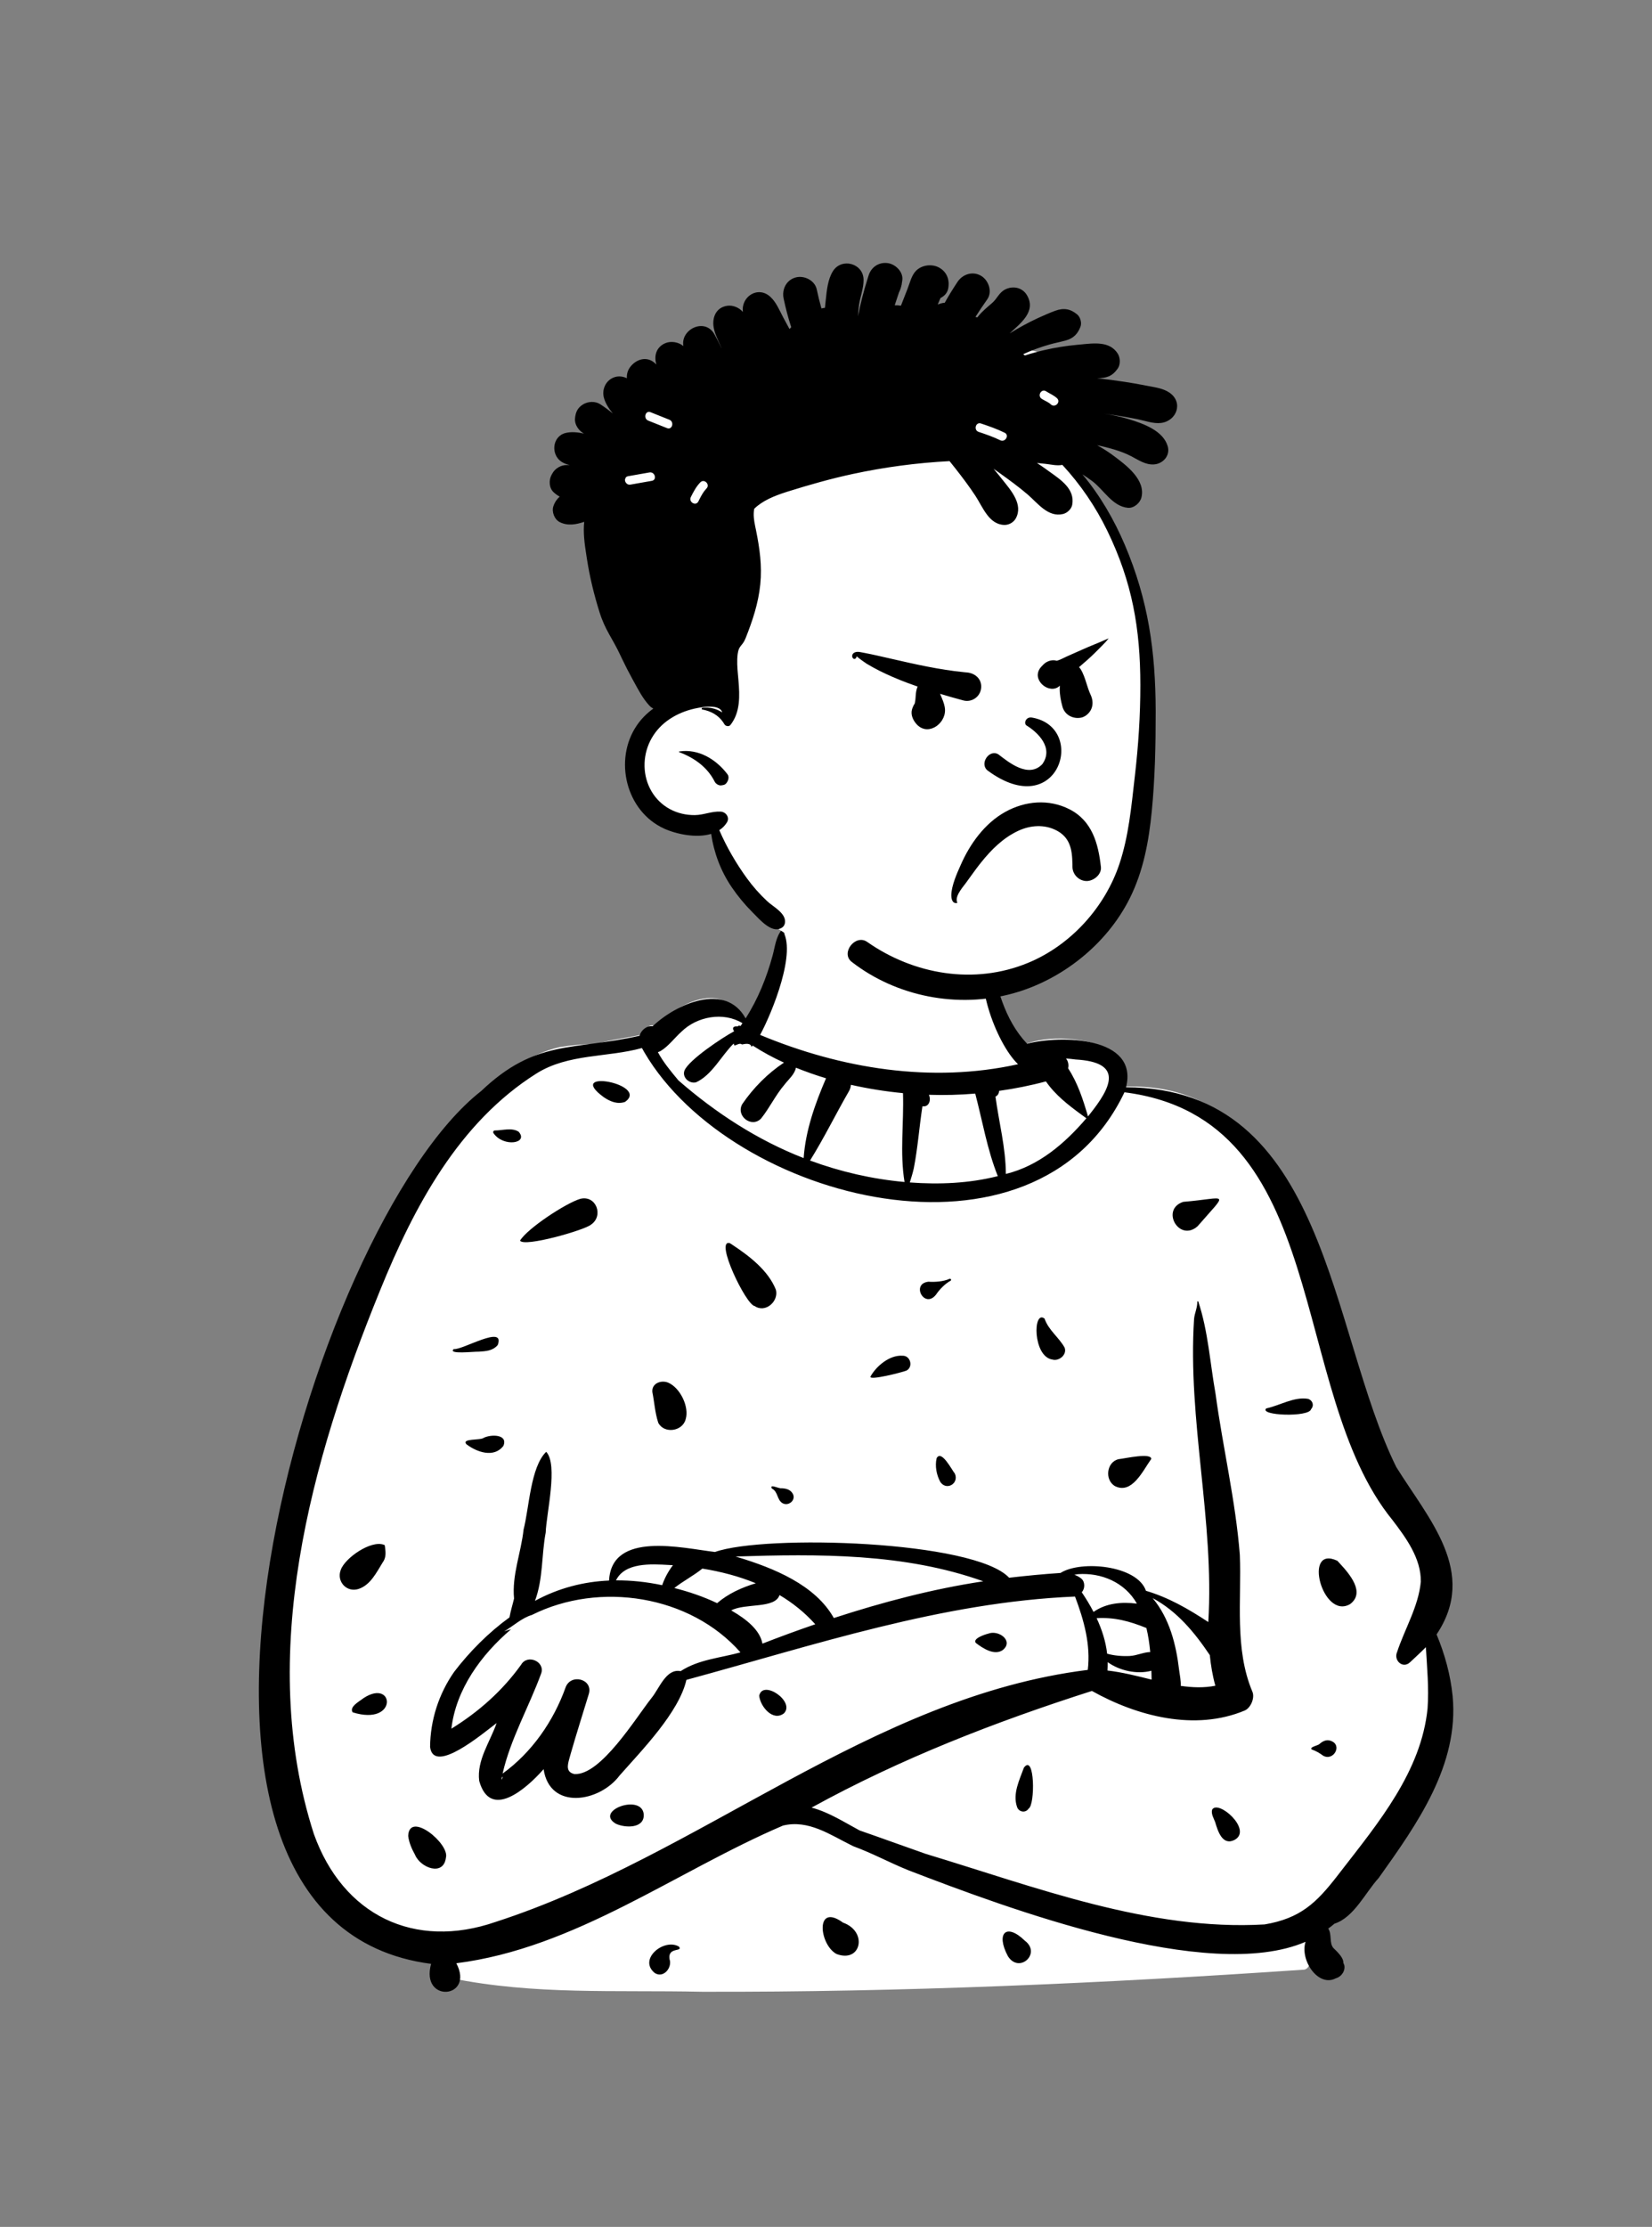
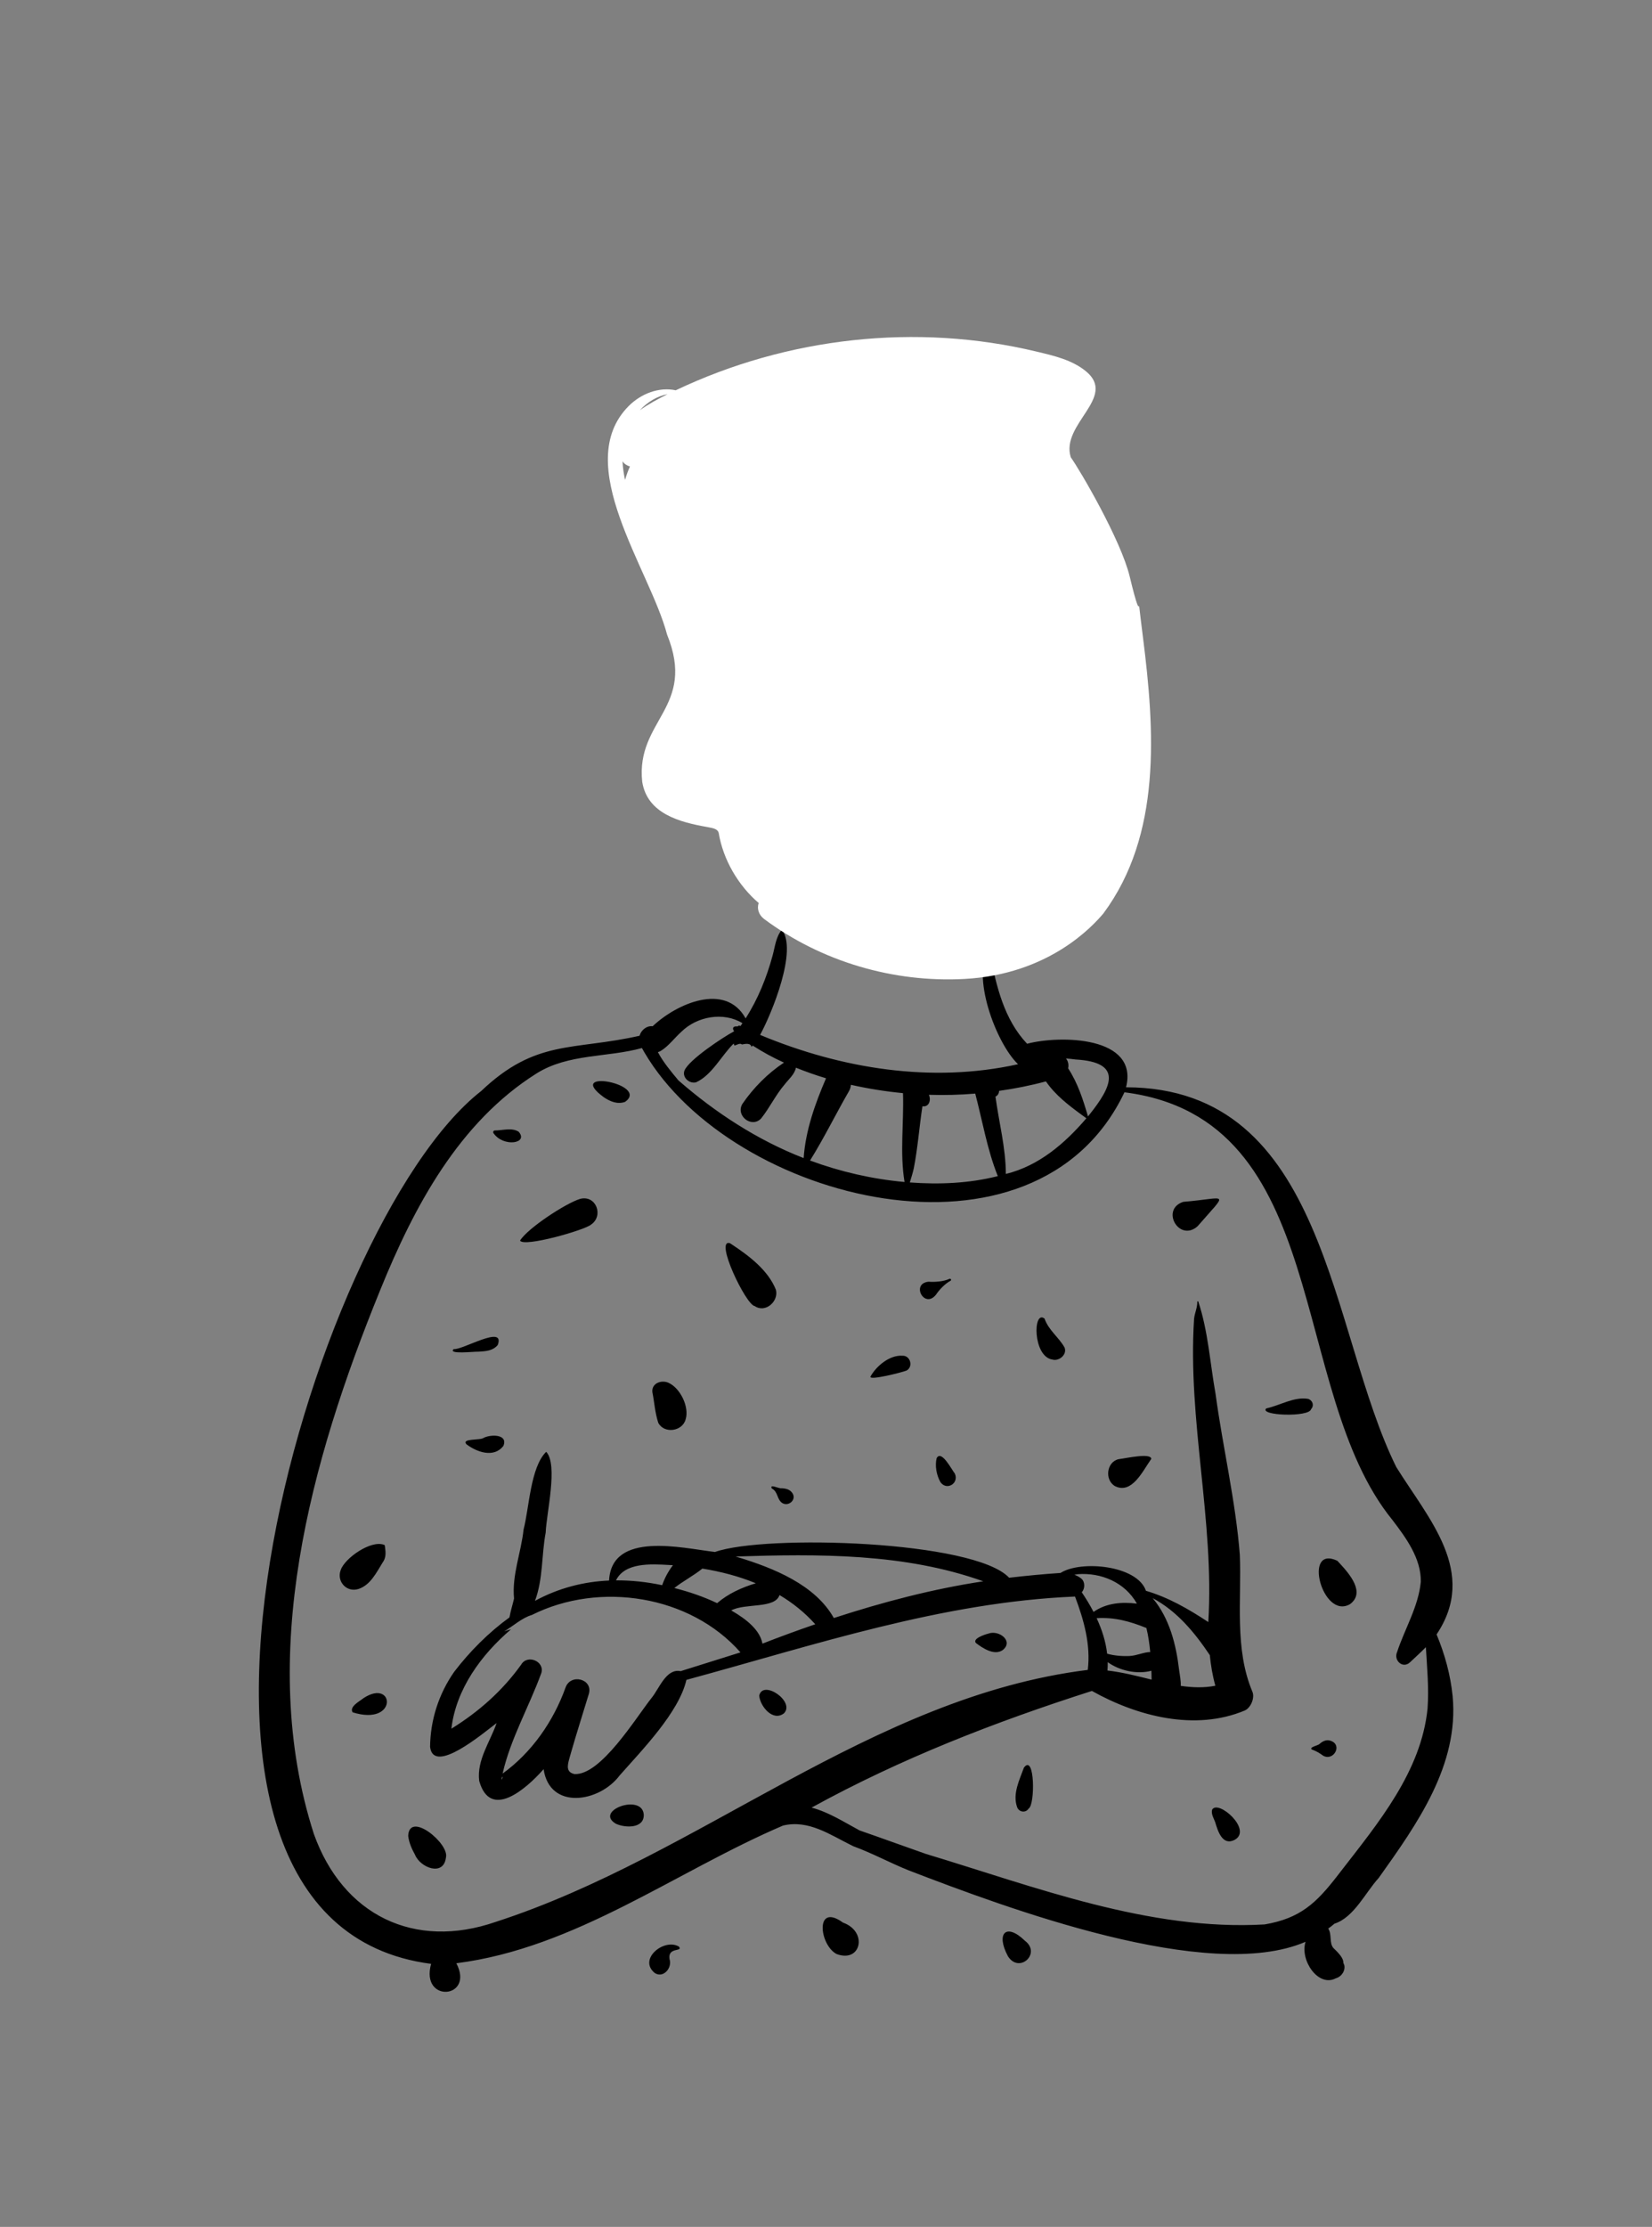
<svg xmlns="http://www.w3.org/2000/svg" width="193" height="260" viewBox="0 0 193 260" fill="none">
  <rect x="0" y="0" width="193" height="260" fill="#808080" stroke="none" />
-   <path fill-rule="evenodd" clip-rule="evenodd" d="M82.028 232.545C71.803 232.325 62.495 232.942 52.649 230.948L52.636 230.617C50.524 230.556 51.223 228.586 51.648 227.208C11.911 225.443 37.83 128.755 65.367 122.254C66.716 122.024 68.181 121.903 69.667 121.888C71.584 121.304 73.474 121.2 75.478 120.667C75.67 119.967 75.701 119.561 76.552 119.769C79.603 116.86 85.094 114.18 86.946 119.857C89.385 116.474 90.783 112.518 91.801 108.513L91.966 108.54C92.399 107.474 93.108 106.127 93.97 105.904C95.314 105.46 97.848 105.563 99.309 105.382C102.477 105.163 106.157 104.626 109.193 105.351C116.781 107.205 113.493 116.148 119.645 121.969C122.468 120.802 126.894 121.122 129.599 122.511C131.34 123.904 130.467 125.474 130.162 126.946C149.59 125.198 154.76 147.693 158.769 162.523C160.377 167.456 161.974 170.801 164.714 174.61C168.273 179.062 170.271 184.893 166.625 189.59C171.83 199.96 166.179 209.706 160.2 217.534C159.029 218.787 157.13 222.275 155.414 222.513C154.948 222.938 154.204 223.461 153.679 223.841L154.312 224.669C154.388 225.434 154.393 226.256 154.917 226.938C155.421 227.429 155.96 227.931 155.975 228.663C155.171 229.594 154.134 228.554 153.372 228.092C153.079 228.666 153.121 230.027 152.185 229.974C128.969 231.564 105.192 232.606 82.028 232.545" fill="white" />
-   <path fill-rule="evenodd" clip-rule="evenodd" d="M91.348 108.546C93.194 110.945 90.186 118.283 88.801 120.828C98.266 124.773 108.828 126.493 118.937 124.252C116.312 121.745 113.41 113.732 115.572 110.916L115.671 111.423C116.404 115.148 117.3 119.013 119.992 121.862C123.803 120.852 133.07 120.943 131.552 126.944C155.081 126.999 155.276 155.42 163.121 171.278C166.884 177.334 172.712 183.548 167.832 190.825C168.791 193.121 169.459 195.554 169.708 198.026C170.474 206.093 165.53 212.997 161.072 219.256C159.502 220.976 158.188 223.859 155.905 224.595C155.67 224.796 155.426 224.987 155.176 225.168C155.629 225.827 155.262 226.875 155.793 227.452L156 227.653C156.348 227.994 156.827 228.5 156.922 228.952L156.967 229.343C156.987 229.496 156.991 229.488 156.98 229.318L156.973 229.264C156.966 229.191 156.977 229.196 157.005 229.282L157.017 229.32C157.256 230.005 156.752 230.788 156.064 230.97C154.016 232.066 151.839 228.859 152.524 226.713C141.166 231.603 117.575 222.758 106.163 218.374C103.982 217.5 101.914 216.365 99.709 215.562L99.545 215.482C96.999 214.231 94.462 212.417 91.476 213.142C78.916 218.512 67.237 227.453 53.313 229.216C55.491 233.368 49.081 233.925 50.365 229.286C12.475 224.379 36.086 143.086 56.214 127.384C62.621 121.291 66.932 122.688 74.718 120.929C74.897 120.275 75.553 119.726 76.248 119.819C79.015 117.192 84.745 114.633 87.109 118.9C88.555 116.644 89.561 114.138 90.264 111.561C90.544 110.537 90.643 109.368 91.348 108.546ZM76.515 230.369C74.495 228.772 77.564 226.253 79.313 227.268C79.853 227.928 77.987 227.27 78.22 228.732C78.56 229.703 77.545 230.995 76.515 230.369ZM117.749 228.386C116.311 225.685 117.573 224.481 119.733 226.585C121.704 228.069 119.059 230.481 117.749 228.386ZM97.727 228.134C95.7 227.047 95.196 222.087 98.486 224.471C101.414 225.51 100.61 229.228 97.727 228.134ZM74.995 122.363C70.941 123.482 66.419 123 62.702 125.316C53.608 131.031 48.378 140.882 44.444 150.556L44.325 150.85C36.342 170.47 29.953 193.281 36.67 214.128C40.063 223.613 48.414 227.679 57.92 224.385C81.776 216.67 101.713 198.125 127.083 194.966C127.441 192.034 126.629 189.144 125.593 186.403C110.028 187.05 95.107 192.081 80.192 196.13C79.323 199.928 74.983 204.351 72.383 207.298C70.034 210.437 64.223 211.382 63.508 206.556L63.394 206.685C61.477 208.831 57.273 212.549 55.982 207.918C55.691 205.489 57.251 203.387 58.017 201.178L57.936 201.237C56.519 202.295 50.654 207.285 50.246 203.962C50.272 200.831 51.265 197.749 53.066 195.184C54.876 192.816 57.1 190.586 59.522 188.836C59.65 188.093 59.882 187.375 60.056 186.64C59.791 183.877 60.882 181.284 61.168 178.579C61.828 176.041 61.972 171.289 63.812 169.504C65.225 171.006 63.826 176.736 63.753 178.928C63.249 181.592 63.467 184.315 62.5 186.906C65.228 185.417 68.184 184.661 71.155 184.533C71.458 178.716 79.707 180.748 83.528 181.199C89.36 179.129 113.846 179.854 117.894 184.206C119.915 183.972 121.847 183.787 123.898 183.647C126.284 182.132 132.866 182.752 133.88 185.731C136.533 186.515 138.838 187.852 141.164 189.379C141.885 177.526 138.734 165.85 139.501 153.979C139.571 153.289 139.89 152.691 139.877 151.99C139.875 151.907 139.997 151.91 140.004 151.99C141.15 155.456 141.368 159.155 142.012 162.749C142.861 169.018 144.351 175.214 144.846 181.523C145.061 186.824 144.198 192.494 146.317 197.519C146.618 198.235 146.121 199.4 145.426 199.706C139.621 202.14 132.867 200.391 127.566 197.423C116.271 201.033 105.221 205.321 94.815 211.045C96.818 211.571 98.619 212.741 100.432 213.713C103.013 214.605 105.576 215.546 108.154 216.446C120.914 220.297 134.268 225.467 147.749 224.683C151.894 223.977 153.758 222.205 156.218 219.038L156.624 218.513C161.02 212.836 166.044 206.826 166.78 199.463C166.948 197.073 166.721 194.695 166.582 192.314C165.99 192.919 165.354 193.484 164.739 194.07C163.886 194.881 162.795 193.858 163.214 192.894C164.119 190.157 165.715 187.574 165.991 184.677C166.038 181.952 164.249 179.527 162.668 177.456C150.367 162.343 155.732 130.61 131.369 127.529C120.973 149.353 85.524 140.28 75.301 122.9L74.995 122.363V122.363ZM47.69 214.353C47.793 211.378 52.536 215.252 52.098 216.875C51.832 219.119 49.106 218.071 48.489 216.556C48.106 215.863 47.783 215.143 47.69 214.353ZM141.607 211.292C142.291 210.047 146.364 213.627 144.253 214.803C142.823 215.556 142.276 213.793 141.966 212.735C141.796 212.292 141.475 211.781 141.607 211.292ZM71.947 212.925C69.382 211.406 74.997 209.36 75.208 211.838C75.29 213.52 73.016 213.431 71.947 212.925ZM119.621 206.381C120.909 204.665 120.94 210.74 120.176 211.153C119.823 211.709 119.032 211.577 118.822 210.976C118.281 209.428 119.096 207.836 119.621 206.381ZM58.656 207.45L58.629 207.553C58.486 208.11 58.822 207.375 58.692 207.483C58.681 207.471 58.669 207.461 58.656 207.45ZM86.508 192.921C80.639 186.249 70.052 184.593 62.14 188.551C60.975 188.892 59.952 189.847 58.903 190.472C59.167 190.377 59.434 190.296 59.703 190.228C56.228 193.181 53.269 197.225 52.735 201.83C55.903 199.874 58.687 197.422 60.882 194.359C61.604 193.102 63.678 193.966 63.236 195.35C61.812 199.259 59.632 203.031 58.719 207.071C62.134 204.603 64.654 200.972 66.07 197.029C66.666 195.338 69.317 196.026 68.789 197.777C68.089 200.095 67.343 202.405 66.679 204.734L66.5 205.37C66.277 206.172 66.147 206.906 67.101 207.126C70.175 207.324 74.296 200.542 76.128 198.232C77.027 197.139 77.822 194.768 79.519 195.113C81.632 193.734 84.18 193.573 86.508 192.921ZM154.182 203.591C154.533 203.287 154.963 203.076 155.429 203.231L155.474 203.248C156.881 203.739 155.79 205.661 154.583 204.985C154.173 204.678 153.728 204.42 153.239 204.252C152.946 203.951 154.007 203.815 154.182 203.591ZM88.697 197.98C89.111 196.042 92.947 198.677 91.582 200.042C90.287 201.031 88.808 199.22 88.697 197.98ZM42.49 198.25C46.091 195.91 46.525 201.577 41.2 199.921C40.762 199.26 42.05 198.612 42.49 198.25ZM134.662 186.587C136.63 188.937 137.407 192.008 137.755 194.991C137.835 195.578 137.974 196.225 137.945 196.831C139.289 197.027 140.672 197.079 141.987 196.815C141.662 195.65 141.462 194.45 141.34 193.24C139.565 190.599 137.525 188.118 134.662 186.587ZM129.413 194.062C129.419 194.386 129.408 194.711 129.382 195.037C131.122 195.241 132.836 195.677 134.539 196.101L134.528 195.585C134.524 195.411 134.52 195.237 134.514 195.066C132.831 195.519 130.763 195.05 129.413 194.062ZM133.933 190.075C131.989 189.29 130.208 188.798 128.117 188.929C128.736 190.256 129.182 191.647 129.346 193.075C130.197 193.316 131.161 193.384 131.983 193.342C132.817 193.299 133.587 192.899 134.38 192.881C134.29 191.939 134.156 190.996 133.933 190.075ZM115.443 190.738C116.673 190.247 118.484 191.6 117.135 192.66C116.153 193.326 114.81 192.433 114.012 191.825C113.573 191.321 115.059 190.829 115.443 190.738ZM91.07 186.227C90.537 187.862 87.032 187.144 85.427 188.025L85.569 188.106C87.111 189.004 88.787 190.279 89.073 191.9C91.116 191.104 93.175 190.35 95.246 189.638C94.019 188.269 92.609 187.142 91.07 186.227ZM114.874 184.623C105.655 181.324 95.607 181.42 85.936 181.728L86.19 181.804C90.359 183.067 95.241 185.029 97.414 188.911C103.111 187.056 108.94 185.52 114.874 184.623ZM132.823 187.229C131.404 184.721 128.643 183.6 125.941 183.788L125.515 183.858V183.858C125.809 183.961 126.086 184.106 126.334 184.313C126.778 184.682 126.77 185.493 126.378 185.899C126.876 186.635 127.343 187.403 127.756 188.196C129.245 187.158 131.032 187.009 132.823 187.229ZM157.729 187.284C154.502 189.175 152.166 180.322 156.234 182.223L156.524 182.533C157.702 183.803 159.524 185.949 157.729 187.284ZM82.056 183.138C81.025 183.974 79.825 184.579 78.781 185.406C80.497 185.84 82.184 186.415 83.78 187.173C85.08 186.06 86.644 185.351 88.3 184.851C86.314 184.03 84.185 183.482 82.056 183.138ZM39.797 183.325L39.812 183.285C40.312 181.884 43.327 179.807 44.825 180.351C44.895 180.347 44.964 180.416 44.96 180.486L44.985 180.659C45.069 181.275 45.112 181.878 44.705 182.427C43.976 183.6 43.28 185.062 41.878 185.519C40.496 185.956 39.313 184.648 39.797 183.325V183.325ZM78.619 182.741L78.159 182.717C76.043 182.599 72.998 182.407 71.965 184.513C73.749 184.501 75.563 184.696 77.363 185.078C77.632 184.268 78.074 183.455 78.619 182.741ZM90.173 173.793C89.851 173.18 91.045 173.852 91.322 173.758C91.837 173.789 92.303 173.895 92.594 174.358C93.061 175.1 92.154 175.895 91.439 175.511C90.749 175.13 90.915 174.138 90.173 173.793ZM130.697 170.361L130.741 170.356C131.454 170.277 134.508 169.583 134.5 170.337L134.442 170.419C133.481 171.786 132.229 174.475 130.275 173.517C129.019 172.803 129.271 170.67 130.697 170.361ZM109.424 170.249C109.988 169.212 111.196 171.621 111.555 172.049C112.067 173.193 110.591 174.084 109.864 173.037C109.412 172.22 109.211 171.167 109.424 170.249ZM56.518 167.869C57.328 167.459 59.376 167.423 58.815 168.805C57.723 170.252 55.718 169.552 54.494 168.625C53.868 167.906 56.129 168.198 56.518 167.869ZM76.21 162.502C76.137 161.466 77.294 161.096 78.075 161.434C79.467 162.038 80.546 164.26 80.106 165.697C79.751 167.122 77.59 167.438 76.903 166.115C76.508 164.893 76.455 163.727 76.21 162.502ZM147.935 164.436C149.534 164.098 151.211 163.028 152.854 163.329C153.366 163.522 153.552 164.103 153.17 164.525C152.954 165.499 147.035 165.282 147.935 164.436ZM101.695 160.72C102.376 159.487 103.94 158.179 105.441 158.286C106.362 158.255 106.721 159.577 105.91 160.016L105.883 160.027C105.374 160.23 101.512 161.219 101.695 160.72ZM122.951 158.732C120.648 158.403 120.662 152.872 122.033 153.952C122.501 155.308 123.688 156.117 124.367 157.319C124.71 158.144 123.719 158.966 122.951 158.732ZM53.016 157.508C53.995 157.658 59.077 154.572 58.146 157.042C57.54 157.734 56.773 157.751 55.913 157.815L55.889 157.813C55.448 157.784 52.242 158.164 53.016 157.508ZM88.168 152.486C87.151 152.368 83.452 144.653 85.261 145.139L85.537 145.319C87.542 146.64 89.752 148.329 90.647 150.584C90.999 151.928 89.427 153.346 88.168 152.486ZM110.922 149.312C111.068 149.246 111.197 149.454 111.05 149.532C110.422 149.865 109.74 150.57 109.345 151.164C107.993 152.852 106.393 149.869 108.471 149.645C109.229 149.7 110.226 149.627 110.922 149.312ZM67.776 139.973C69.652 139.49 70.559 141.96 69.046 142.981C68.29 143.628 61.182 145.655 60.756 144.842C61.648 143.395 66.103 140.481 67.776 139.973ZM138.243 140.319C143.437 139.894 143.576 138.945 139.908 143.173C137.742 145.071 135.548 141.184 138.243 140.319ZM113.935 127.681C112.133 127.834 110.325 127.88 108.519 127.821C108.797 128.416 108.556 129.282 107.766 129.162C107.394 131.569 107.225 134.016 106.756 136.407C106.632 136.967 106.458 137.51 106.291 138.055C109.73 138.309 113.22 138.166 116.571 137.317C115.326 134.203 114.786 130.908 113.935 127.681ZM99.407 126.654C99.391 126.906 99.319 127.155 99.201 127.365C97.646 130.056 96.28 132.862 94.636 135.496C98.184 136.808 101.913 137.663 105.676 138.002C105.107 134.576 105.611 131.082 105.494 127.628C103.447 127.432 101.413 127.105 99.407 126.654ZM122.194 126.257C120.393 126.741 118.562 127.104 116.717 127.363C116.724 127.653 116.557 127.923 116.299 128.031C116.703 131.039 117.5 133.997 117.512 137.063C121.358 136.122 124.399 133.509 126.921 130.562L126.348 130.145C124.815 129.024 123.268 127.829 122.194 126.257ZM86.739 119.46C84.508 118.093 81.419 118.675 79.612 120.455C78.812 121.168 78.117 122.132 77.205 122.692C77.091 122.761 76.975 122.809 76.858 122.839C77.486 124.024 78.445 125.161 79.257 126.139C83.608 129.931 88.506 133.116 93.889 135.212C94.11 131.988 95.227 128.857 96.504 125.894C95.314 125.536 94.14 125.124 92.987 124.657C92.841 125.432 92.112 126.031 91.652 126.633C90.607 127.854 89.911 129.348 88.916 130.59C87.808 131.749 85.926 130.271 86.722 128.9C88.005 127.03 89.664 125.337 91.59 124.063C90.32 123.494 89.109 122.825 87.938 122.076C87.888 122.127 87.837 122.176 87.785 122.224C87.707 121.741 87.042 121.868 86.688 121.947C86.436 121.734 86.094 122.003 85.813 122.073C85.772 121.998 85.737 121.919 85.713 121.836C84.27 123.258 83.186 125.511 81.325 126.36C80.558 126.571 79.669 125.811 79.962 124.999C80.454 123.752 84.447 121.106 85.766 120.407C85.477 119.987 85.708 119.78 86.176 119.842C86.256 119.742 86.38 119.711 86.508 119.796C86.589 119.687 86.665 119.574 86.739 119.46ZM57.812 131.986C58.717 131.991 59.784 131.614 60.596 132.136C61.79 133.5 58.831 133.969 57.672 132.326C57.559 132.201 57.633 131.985 57.812 131.986ZM124.534 123.581C124.793 123.886 124.881 124.329 124.786 124.728C125.918 126.452 126.539 128.405 127.108 130.345L127.267 130.147C129.845 126.931 131.307 124.015 125.641 123.697C125.273 123.645 124.904 123.607 124.534 123.581ZM70.545 128.107C65.865 124.695 75.935 126.559 73.034 128.645C72.141 128.968 71.285 128.608 70.545 128.107Z" fill="black" />
+   <path fill-rule="evenodd" clip-rule="evenodd" d="M91.348 108.546C93.194 110.945 90.186 118.283 88.801 120.828C98.266 124.773 108.828 126.493 118.937 124.252C116.312 121.745 113.41 113.732 115.572 110.916L115.671 111.423C116.404 115.148 117.3 119.013 119.992 121.862C123.803 120.852 133.07 120.943 131.552 126.944C155.081 126.999 155.276 155.42 163.121 171.278C166.884 177.334 172.712 183.548 167.832 190.825C168.791 193.121 169.459 195.554 169.708 198.026C170.474 206.093 165.53 212.997 161.072 219.256C159.502 220.976 158.188 223.859 155.905 224.595C155.67 224.796 155.426 224.987 155.176 225.168C155.629 225.827 155.262 226.875 155.793 227.452L156 227.653C156.348 227.994 156.827 228.5 156.922 228.952L156.967 229.343C156.987 229.496 156.991 229.488 156.98 229.318L156.973 229.264C156.966 229.191 156.977 229.196 157.005 229.282L157.017 229.32C157.256 230.005 156.752 230.788 156.064 230.97C154.016 232.066 151.839 228.859 152.524 226.713C141.166 231.603 117.575 222.758 106.163 218.374C103.982 217.5 101.914 216.365 99.709 215.562L99.545 215.482C96.999 214.231 94.462 212.417 91.476 213.142C78.916 218.512 67.237 227.453 53.313 229.216C55.491 233.368 49.081 233.925 50.365 229.286C12.475 224.379 36.086 143.086 56.214 127.384C62.621 121.291 66.932 122.688 74.718 120.929C74.897 120.275 75.553 119.726 76.248 119.819C79.015 117.192 84.745 114.633 87.109 118.9C88.555 116.644 89.561 114.138 90.264 111.561C90.544 110.537 90.643 109.368 91.348 108.546ZM76.515 230.369C74.495 228.772 77.564 226.253 79.313 227.268C79.853 227.928 77.987 227.27 78.22 228.732C78.56 229.703 77.545 230.995 76.515 230.369ZM117.749 228.386C116.311 225.685 117.573 224.481 119.733 226.585C121.704 228.069 119.059 230.481 117.749 228.386ZM97.727 228.134C95.7 227.047 95.196 222.087 98.486 224.471C101.414 225.51 100.61 229.228 97.727 228.134ZM74.995 122.363C70.941 123.482 66.419 123 62.702 125.316C53.608 131.031 48.378 140.882 44.444 150.556L44.325 150.85C36.342 170.47 29.953 193.281 36.67 214.128C40.063 223.613 48.414 227.679 57.92 224.385C81.776 216.67 101.713 198.125 127.083 194.966C127.441 192.034 126.629 189.144 125.593 186.403C110.028 187.05 95.107 192.081 80.192 196.13C79.323 199.928 74.983 204.351 72.383 207.298C70.034 210.437 64.223 211.382 63.508 206.556L63.394 206.685C61.477 208.831 57.273 212.549 55.982 207.918C55.691 205.489 57.251 203.387 58.017 201.178L57.936 201.237C56.519 202.295 50.654 207.285 50.246 203.962C50.272 200.831 51.265 197.749 53.066 195.184C54.876 192.816 57.1 190.586 59.522 188.836C59.65 188.093 59.882 187.375 60.056 186.64C59.791 183.877 60.882 181.284 61.168 178.579C61.828 176.041 61.972 171.289 63.812 169.504C65.225 171.006 63.826 176.736 63.753 178.928C63.249 181.592 63.467 184.315 62.5 186.906C65.228 185.417 68.184 184.661 71.155 184.533C71.458 178.716 79.707 180.748 83.528 181.199C89.36 179.129 113.846 179.854 117.894 184.206C119.915 183.972 121.847 183.787 123.898 183.647C126.284 182.132 132.866 182.752 133.88 185.731C136.533 186.515 138.838 187.852 141.164 189.379C141.885 177.526 138.734 165.85 139.501 153.979C139.571 153.289 139.89 152.691 139.877 151.99C139.875 151.907 139.997 151.91 140.004 151.99C141.15 155.456 141.368 159.155 142.012 162.749C142.861 169.018 144.351 175.214 144.846 181.523C145.061 186.824 144.198 192.494 146.317 197.519C146.618 198.235 146.121 199.4 145.426 199.706C139.621 202.14 132.867 200.391 127.566 197.423C116.271 201.033 105.221 205.321 94.815 211.045C96.818 211.571 98.619 212.741 100.432 213.713C103.013 214.605 105.576 215.546 108.154 216.446C120.914 220.297 134.268 225.467 147.749 224.683C151.894 223.977 153.758 222.205 156.218 219.038L156.624 218.513C161.02 212.836 166.044 206.826 166.78 199.463C166.948 197.073 166.721 194.695 166.582 192.314C165.99 192.919 165.354 193.484 164.739 194.07C163.886 194.881 162.795 193.858 163.214 192.894C164.119 190.157 165.715 187.574 165.991 184.677C166.038 181.952 164.249 179.527 162.668 177.456C150.367 162.343 155.732 130.61 131.369 127.529C120.973 149.353 85.524 140.28 75.301 122.9L74.995 122.363V122.363ZM47.69 214.353C47.793 211.378 52.536 215.252 52.098 216.875C51.832 219.119 49.106 218.071 48.489 216.556C48.106 215.863 47.783 215.143 47.69 214.353ZM141.607 211.292C142.291 210.047 146.364 213.627 144.253 214.803C142.823 215.556 142.276 213.793 141.966 212.735C141.796 212.292 141.475 211.781 141.607 211.292ZM71.947 212.925C69.382 211.406 74.997 209.36 75.208 211.838C75.29 213.52 73.016 213.431 71.947 212.925ZM119.621 206.381C120.909 204.665 120.94 210.74 120.176 211.153C119.823 211.709 119.032 211.577 118.822 210.976C118.281 209.428 119.096 207.836 119.621 206.381ZM58.656 207.45L58.629 207.553C58.486 208.11 58.822 207.375 58.692 207.483C58.681 207.471 58.669 207.461 58.656 207.45ZM86.508 192.921C80.639 186.249 70.052 184.593 62.14 188.551C60.975 188.892 59.952 189.847 58.903 190.472C59.167 190.377 59.434 190.296 59.703 190.228C56.228 193.181 53.269 197.225 52.735 201.83C55.903 199.874 58.687 197.422 60.882 194.359C61.604 193.102 63.678 193.966 63.236 195.35C61.812 199.259 59.632 203.031 58.719 207.071C62.134 204.603 64.654 200.972 66.07 197.029C66.666 195.338 69.317 196.026 68.789 197.777C68.089 200.095 67.343 202.405 66.679 204.734L66.5 205.37C66.277 206.172 66.147 206.906 67.101 207.126C70.175 207.324 74.296 200.542 76.128 198.232C77.027 197.139 77.822 194.768 79.519 195.113ZM154.182 203.591C154.533 203.287 154.963 203.076 155.429 203.231L155.474 203.248C156.881 203.739 155.79 205.661 154.583 204.985C154.173 204.678 153.728 204.42 153.239 204.252C152.946 203.951 154.007 203.815 154.182 203.591ZM88.697 197.98C89.111 196.042 92.947 198.677 91.582 200.042C90.287 201.031 88.808 199.22 88.697 197.98ZM42.49 198.25C46.091 195.91 46.525 201.577 41.2 199.921C40.762 199.26 42.05 198.612 42.49 198.25ZM134.662 186.587C136.63 188.937 137.407 192.008 137.755 194.991C137.835 195.578 137.974 196.225 137.945 196.831C139.289 197.027 140.672 197.079 141.987 196.815C141.662 195.65 141.462 194.45 141.34 193.24C139.565 190.599 137.525 188.118 134.662 186.587ZM129.413 194.062C129.419 194.386 129.408 194.711 129.382 195.037C131.122 195.241 132.836 195.677 134.539 196.101L134.528 195.585C134.524 195.411 134.52 195.237 134.514 195.066C132.831 195.519 130.763 195.05 129.413 194.062ZM133.933 190.075C131.989 189.29 130.208 188.798 128.117 188.929C128.736 190.256 129.182 191.647 129.346 193.075C130.197 193.316 131.161 193.384 131.983 193.342C132.817 193.299 133.587 192.899 134.38 192.881C134.29 191.939 134.156 190.996 133.933 190.075ZM115.443 190.738C116.673 190.247 118.484 191.6 117.135 192.66C116.153 193.326 114.81 192.433 114.012 191.825C113.573 191.321 115.059 190.829 115.443 190.738ZM91.07 186.227C90.537 187.862 87.032 187.144 85.427 188.025L85.569 188.106C87.111 189.004 88.787 190.279 89.073 191.9C91.116 191.104 93.175 190.35 95.246 189.638C94.019 188.269 92.609 187.142 91.07 186.227ZM114.874 184.623C105.655 181.324 95.607 181.42 85.936 181.728L86.19 181.804C90.359 183.067 95.241 185.029 97.414 188.911C103.111 187.056 108.94 185.52 114.874 184.623ZM132.823 187.229C131.404 184.721 128.643 183.6 125.941 183.788L125.515 183.858V183.858C125.809 183.961 126.086 184.106 126.334 184.313C126.778 184.682 126.77 185.493 126.378 185.899C126.876 186.635 127.343 187.403 127.756 188.196C129.245 187.158 131.032 187.009 132.823 187.229ZM157.729 187.284C154.502 189.175 152.166 180.322 156.234 182.223L156.524 182.533C157.702 183.803 159.524 185.949 157.729 187.284ZM82.056 183.138C81.025 183.974 79.825 184.579 78.781 185.406C80.497 185.84 82.184 186.415 83.78 187.173C85.08 186.06 86.644 185.351 88.3 184.851C86.314 184.03 84.185 183.482 82.056 183.138ZM39.797 183.325L39.812 183.285C40.312 181.884 43.327 179.807 44.825 180.351C44.895 180.347 44.964 180.416 44.96 180.486L44.985 180.659C45.069 181.275 45.112 181.878 44.705 182.427C43.976 183.6 43.28 185.062 41.878 185.519C40.496 185.956 39.313 184.648 39.797 183.325V183.325ZM78.619 182.741L78.159 182.717C76.043 182.599 72.998 182.407 71.965 184.513C73.749 184.501 75.563 184.696 77.363 185.078C77.632 184.268 78.074 183.455 78.619 182.741ZM90.173 173.793C89.851 173.18 91.045 173.852 91.322 173.758C91.837 173.789 92.303 173.895 92.594 174.358C93.061 175.1 92.154 175.895 91.439 175.511C90.749 175.13 90.915 174.138 90.173 173.793ZM130.697 170.361L130.741 170.356C131.454 170.277 134.508 169.583 134.5 170.337L134.442 170.419C133.481 171.786 132.229 174.475 130.275 173.517C129.019 172.803 129.271 170.67 130.697 170.361ZM109.424 170.249C109.988 169.212 111.196 171.621 111.555 172.049C112.067 173.193 110.591 174.084 109.864 173.037C109.412 172.22 109.211 171.167 109.424 170.249ZM56.518 167.869C57.328 167.459 59.376 167.423 58.815 168.805C57.723 170.252 55.718 169.552 54.494 168.625C53.868 167.906 56.129 168.198 56.518 167.869ZM76.21 162.502C76.137 161.466 77.294 161.096 78.075 161.434C79.467 162.038 80.546 164.26 80.106 165.697C79.751 167.122 77.59 167.438 76.903 166.115C76.508 164.893 76.455 163.727 76.21 162.502ZM147.935 164.436C149.534 164.098 151.211 163.028 152.854 163.329C153.366 163.522 153.552 164.103 153.17 164.525C152.954 165.499 147.035 165.282 147.935 164.436ZM101.695 160.72C102.376 159.487 103.94 158.179 105.441 158.286C106.362 158.255 106.721 159.577 105.91 160.016L105.883 160.027C105.374 160.23 101.512 161.219 101.695 160.72ZM122.951 158.732C120.648 158.403 120.662 152.872 122.033 153.952C122.501 155.308 123.688 156.117 124.367 157.319C124.71 158.144 123.719 158.966 122.951 158.732ZM53.016 157.508C53.995 157.658 59.077 154.572 58.146 157.042C57.54 157.734 56.773 157.751 55.913 157.815L55.889 157.813C55.448 157.784 52.242 158.164 53.016 157.508ZM88.168 152.486C87.151 152.368 83.452 144.653 85.261 145.139L85.537 145.319C87.542 146.64 89.752 148.329 90.647 150.584C90.999 151.928 89.427 153.346 88.168 152.486ZM110.922 149.312C111.068 149.246 111.197 149.454 111.05 149.532C110.422 149.865 109.74 150.57 109.345 151.164C107.993 152.852 106.393 149.869 108.471 149.645C109.229 149.7 110.226 149.627 110.922 149.312ZM67.776 139.973C69.652 139.49 70.559 141.96 69.046 142.981C68.29 143.628 61.182 145.655 60.756 144.842C61.648 143.395 66.103 140.481 67.776 139.973ZM138.243 140.319C143.437 139.894 143.576 138.945 139.908 143.173C137.742 145.071 135.548 141.184 138.243 140.319ZM113.935 127.681C112.133 127.834 110.325 127.88 108.519 127.821C108.797 128.416 108.556 129.282 107.766 129.162C107.394 131.569 107.225 134.016 106.756 136.407C106.632 136.967 106.458 137.51 106.291 138.055C109.73 138.309 113.22 138.166 116.571 137.317C115.326 134.203 114.786 130.908 113.935 127.681ZM99.407 126.654C99.391 126.906 99.319 127.155 99.201 127.365C97.646 130.056 96.28 132.862 94.636 135.496C98.184 136.808 101.913 137.663 105.676 138.002C105.107 134.576 105.611 131.082 105.494 127.628C103.447 127.432 101.413 127.105 99.407 126.654ZM122.194 126.257C120.393 126.741 118.562 127.104 116.717 127.363C116.724 127.653 116.557 127.923 116.299 128.031C116.703 131.039 117.5 133.997 117.512 137.063C121.358 136.122 124.399 133.509 126.921 130.562L126.348 130.145C124.815 129.024 123.268 127.829 122.194 126.257ZM86.739 119.46C84.508 118.093 81.419 118.675 79.612 120.455C78.812 121.168 78.117 122.132 77.205 122.692C77.091 122.761 76.975 122.809 76.858 122.839C77.486 124.024 78.445 125.161 79.257 126.139C83.608 129.931 88.506 133.116 93.889 135.212C94.11 131.988 95.227 128.857 96.504 125.894C95.314 125.536 94.14 125.124 92.987 124.657C92.841 125.432 92.112 126.031 91.652 126.633C90.607 127.854 89.911 129.348 88.916 130.59C87.808 131.749 85.926 130.271 86.722 128.9C88.005 127.03 89.664 125.337 91.59 124.063C90.32 123.494 89.109 122.825 87.938 122.076C87.888 122.127 87.837 122.176 87.785 122.224C87.707 121.741 87.042 121.868 86.688 121.947C86.436 121.734 86.094 122.003 85.813 122.073C85.772 121.998 85.737 121.919 85.713 121.836C84.27 123.258 83.186 125.511 81.325 126.36C80.558 126.571 79.669 125.811 79.962 124.999C80.454 123.752 84.447 121.106 85.766 120.407C85.477 119.987 85.708 119.78 86.176 119.842C86.256 119.742 86.38 119.711 86.508 119.796C86.589 119.687 86.665 119.574 86.739 119.46ZM57.812 131.986C58.717 131.991 59.784 131.614 60.596 132.136C61.79 133.5 58.831 133.969 57.672 132.326C57.559 132.201 57.633 131.985 57.812 131.986ZM124.534 123.581C124.793 123.886 124.881 124.329 124.786 124.728C125.918 126.452 126.539 128.405 127.108 130.345L127.267 130.147C129.845 126.931 131.307 124.015 125.641 123.697C125.273 123.645 124.904 123.607 124.534 123.581ZM70.545 128.107C65.865 124.695 75.935 126.559 73.034 128.645C72.141 128.968 71.285 128.608 70.545 128.107Z" fill="black" />
  <path fill-rule="evenodd" clip-rule="evenodd" d="M74.75 47.896C75.631 46.952 76.758 46.249 77.99 46.024C76.864 46.586 75.763 47.171 74.75 47.896ZM73.024 56.034C72.868 55.315 72.763 54.588 72.73 53.862C72.927 54.161 73.242 54.361 73.595 54.464C73.367 54.974 73.173 55.499 73.024 56.034ZM131.981 67.311C130.964 63.085 126.219 54.957 125.097 53.392C123.88 49.518 130.521 46.412 126.909 43.382C125.274 42.016 123.112 41.532 121.085 41.047C107.047 37.682 91.964 39.379 78.944 45.568C76.963 45.152 74.9 45.965 73.46 47.393C66.694 54.182 75.914 66.431 77.931 74.084C81.39 82.618 74.264 84.054 75.028 91.274C75.622 95.004 79.407 95.99 82.601 96.554C83.112 96.674 83.797 96.692 83.962 97.232C84.48 100.385 86.254 103.39 88.635 105.429C88.427 106.045 88.586 106.793 89.32 107.334C95.975 112.27 104.365 114.741 112.665 114.297C122.556 113.768 127.671 108.108 128.905 106.651C135.73 97.451 134.914 85.311 133.522 74.347C132.552 66.709 133.782 74.798 131.981 67.311Z" fill="white" />
-   <path fill-rule="evenodd" clip-rule="evenodd" d="M101.482 32.147C101.793 31.177 102.673 30.593 103.681 30.714C104.573 30.819 105.527 31.703 105.419 32.678C105.398 32.866 105.371 33.042 105.339 33.209L105.343 33.21V33.21L105.347 33.21L105.325 33.275C105.259 33.585 105.167 33.863 105.031 34.126C104.858 34.63 104.692 35.135 104.527 35.642C104.765 35.632 105.008 35.646 105.254 35.692C105.509 35.04 105.765 34.391 106.02 33.738C106.294 33.041 106.486 32.145 107.026 31.606C107.717 30.917 108.917 30.775 109.759 31.267C110.65 31.786 110.967 32.708 110.774 33.697C110.675 34.202 110.338 34.553 109.92 34.773L109.875 34.796L109.554 35.556C109.652 35.514 109.754 35.475 109.865 35.442C110.038 35.392 110.208 35.359 110.375 35.346C110.833 34.516 111.338 33.711 111.859 32.92C112.459 32.011 113.631 31.625 114.615 32.2C115.495 32.714 115.967 34.063 115.337 34.951C114.858 35.624 114.404 36.311 113.958 37.004C114.034 37.018 114.11 37.035 114.184 37.057C114.218 37.011 114.253 36.965 114.291 36.92C114.778 36.316 115.346 35.863 115.928 35.361C116.474 34.889 116.725 34.148 117.442 33.791C118.344 33.341 119.432 33.556 119.968 34.452C121.12 36.37 119.187 37.771 117.95 38.933C119.026 38.263 120.145 37.651 121.294 37.121C121.939 36.825 122.595 36.538 123.261 36.29C124.248 35.924 125.047 36.041 125.857 36.723C126.219 37.028 126.399 37.695 126.232 38.139C125.91 38.99 125.4 39.508 124.506 39.754C123.878 39.927 123.234 40.044 122.605 40.225C121.552 40.527 120.529 40.895 119.537 41.355C119.608 41.399 119.676 41.446 119.739 41.501C120.48 41.261 121.234 41.054 121.992 40.878C123.249 40.584 124.528 40.385 125.812 40.261L126.239 40.221C127.779 40.074 129.631 39.801 130.577 41.273C130.888 41.758 130.922 42.559 130.577 43.039C129.917 43.962 129.262 44.145 128.171 44.162C129.245 44.275 130.317 44.416 131.384 44.581C132.119 44.693 132.854 44.819 133.587 44.96L133.952 45.032C134.844 45.21 135.84 45.313 136.606 45.829C138.278 46.955 137.493 49.148 135.641 49.382C134.746 49.494 133.752 49.116 132.874 48.939C132.021 48.768 131.164 48.617 130.305 48.485C129.86 48.415 129.415 48.354 128.968 48.298C129.877 48.429 130.779 48.614 131.657 48.875L131.901 48.948C133.599 49.465 135.891 50.288 136.421 52.099C136.742 53.2 135.864 54.16 134.8 54.224C133.811 54.283 132.987 53.695 132.148 53.261C131.537 52.945 130.915 52.71 130.256 52.508C129.574 52.299 128.879 52.126 128.179 51.985C128.771 52.311 129.347 52.668 129.9 53.068L130.154 53.256C131.624 54.349 133.865 56.042 133.348 58.091C133.185 58.737 132.462 59.355 131.769 59.288C129.965 59.121 128.969 57.202 127.609 56.175C127.254 55.907 126.864 55.642 126.457 55.384C128.519 57.84 130.16 60.679 131.409 63.612C134.154 70.063 134.995 76.037 135.016 82.974L135.016 83.189C135.019 87.015 134.933 90.911 134.559 94.72C134.212 98.239 133.577 101.713 131.978 104.9C129.299 110.244 124.078 114.406 118.32 115.99C111.914 117.754 104.753 116.375 99.505 112.304C98.166 111.266 99.941 109.013 101.309 109.971C106.771 113.795 113.835 115.006 120.104 112.418C125.077 110.366 129.082 105.951 130.779 100.868C131.859 97.634 132.174 94.186 132.559 90.817L132.585 90.592C132.993 87.068 133.229 83.519 133.225 79.971C133.22 73.382 132.272 67.959 129.369 61.982C128.003 59.166 126.231 56.563 124.114 54.278C123.472 54.409 122.789 54.226 122.14 54.156C121.808 54.121 121.477 54.087 121.146 54.056C121.484 54.275 121.816 54.502 122.142 54.734L122.57 55.042C123.909 56 125.608 57.09 125.264 58.941C125.171 59.441 124.671 59.901 124.187 60.014C122.432 60.432 121.226 58.729 120.04 57.718C119.009 56.839 117.93 56.053 116.83 55.264C116.581 55.086 116.329 54.908 116.076 54.731C116.314 55.008 116.545 55.289 116.771 55.573L117.105 55.995C118.114 57.256 119.57 58.895 118.67 60.53C118.416 60.991 117.872 61.298 117.345 61.288C115.534 61.251 114.814 59.199 113.964 57.903C113.234 56.792 112.44 55.745 111.62 54.699C111.394 54.412 111.166 54.126 110.935 53.839C107.131 54.036 103.341 54.538 99.617 55.34C97.058 55.891 94.542 56.605 92.045 57.387L91.837 57.453C90.486 57.888 89.093 58.444 88.118 59.397C87.979 60.054 88.086 60.747 88.219 61.403L88.323 61.905C88.75 64.005 89.041 66.066 88.823 68.221C88.597 70.445 87.926 72.445 87.108 74.51C86.72 75.484 86.319 75.307 86.182 76.352C86.076 77.148 86.141 77.969 86.213 78.772L86.273 79.452C86.425 81.234 86.5 83.177 85.33 84.647C85.149 84.873 84.76 84.783 84.63 84.558C84.579 84.468 84.525 84.381 84.466 84.298C83.902 83.482 83.037 83.017 82.048 82.838C81.922 82.816 81.972 82.648 82.077 82.634C82.913 82.536 83.704 82.744 84.377 83.175C84.058 82.074 81.588 82.609 80.776 82.823L80.748 82.831C79.736 83.102 78.778 83.543 77.933 84.167C76.234 85.422 75.252 87.38 75.302 89.488C75.351 91.56 76.423 93.475 78.264 94.467C79.153 94.946 80.164 95.176 81.17 95.166C82.22 95.156 83.154 94.696 84.206 94.761C84.814 94.798 85.279 95.449 84.928 96.017C84.693 96.397 84.388 96.696 84.034 96.925C84.895 98.907 85.995 100.799 87.262 102.544C87.964 103.512 88.759 104.406 89.634 105.222C90.317 105.859 91.797 106.597 91.713 107.661C91.684 108.044 91.486 108.278 91.136 108.42C90.048 108.865 88.725 107.336 87.997 106.598L87.938 106.54C87.031 105.637 86.204 104.64 85.483 103.582C84.206 101.703 83.412 99.584 83.084 97.359C81.34 97.883 79.029 97.391 77.605 96.749C73.13 94.73 71.668 88.714 74.388 84.708C74.914 83.933 75.573 83.27 76.324 82.734C76.159 82.644 76.005 82.529 75.867 82.383C75.106 81.576 74.568 80.522 74.034 79.552L73.969 79.436C73.495 78.581 73.048 77.713 72.629 76.831L72.473 76.5C71.537 74.49 70.716 73.611 70.048 71.498C69.406 69.46 68.9 67.382 68.572 65.269L68.485 64.709C68.295 63.483 68.116 62.172 68.254 60.927C67.301 61.237 66.343 61.429 65.4 60.962C64.778 60.656 64.435 59.76 64.647 59.117C64.802 58.644 65.06 58.273 65.388 57.981C65.193 57.883 65.009 57.757 64.848 57.618L64.707 57.496V57.496C64.136 57.001 64.095 56.059 64.442 55.438C64.476 55.379 64.51 55.318 64.542 55.259C64.872 54.67 65.553 54.285 66.226 54.295C66.335 54.297 66.443 54.297 66.554 54.295C66.239 54.226 65.932 54.119 65.64 53.939C64.321 53.13 64.488 50.937 66.083 50.551C66.752 50.389 67.492 50.456 68.229 50.629C68.202 50.613 68.174 50.598 68.147 50.581C67.59 50.24 67.123 49.574 67.175 48.89C67.233 48.134 67.478 47.594 68.147 47.197C68.728 46.855 69.551 46.823 70.128 47.197C70.629 47.525 71.12 47.886 71.593 48.275C71.119 47.693 70.708 47.06 70.541 46.389C70.335 45.552 70.679 44.642 71.433 44.201C72.034 43.85 72.67 43.889 73.237 44.16C73.207 43.721 73.314 43.273 73.606 42.876C74.204 42.062 75.291 41.594 76.238 42.188C76.362 42.266 76.528 42.4 76.689 42.564C76.375 41.565 76.659 40.517 77.731 40.066C78.385 39.789 79.27 39.928 79.838 40.405C79.478 38.46 82.354 37.03 83.472 39.04C83.725 39.495 83.977 39.974 84.201 40.465L84.284 40.649L84.292 40.646L84.235 40.511V40.511L84.177 40.376C83.866 39.655 83.47 38.906 83.361 38.124C83.202 36.967 83.718 35.87 84.979 35.7C85.629 35.612 86.353 35.907 86.79 36.423C86.554 34.628 88.562 33.324 90.008 34.664C90.692 35.298 91.058 36.226 91.492 37.04C91.739 37.5 91.99 37.958 92.237 38.419C92.299 38.344 92.367 38.27 92.439 38.197C92.073 37.105 91.79 35.985 91.55 34.859C91.323 33.797 91.854 32.695 92.952 32.395C93.949 32.12 95.198 32.734 95.42 33.794C95.577 34.54 95.762 35.278 95.966 36.012C96.105 35.978 96.243 35.955 96.379 35.938C96.39 35.8 96.403 35.661 96.417 35.523L96.471 35.032C96.589 33.911 96.709 32.632 97.296 31.679C98.297 30.051 100.862 30.726 100.889 32.651C100.905 33.646 100.499 34.633 100.358 35.619C100.296 36.048 100.261 36.482 100.24 36.916C100.514 35.475 100.889 34.052 101.324 32.651C101.375 32.483 101.43 32.315 101.482 32.147ZM79.348 87.739C81.6 87.392 83.657 88.645 84.991 90.4C85.234 90.721 85.074 91.174 84.855 91.443C84.697 91.642 84.484 91.665 84.245 91.696C83.969 91.732 83.621 91.51 83.501 91.27C82.643 89.561 81.112 88.48 79.348 87.816C79.316 87.804 79.306 87.746 79.348 87.739ZM82.469 57.108L82.537 57.035C82.993 56.564 82.273 55.843 81.816 56.316C81.336 56.813 81.016 57.418 80.709 58.031C80.416 58.615 81.295 59.131 81.589 58.544L81.723 58.278C81.933 57.863 82.157 57.454 82.469 57.108V57.108ZM76.147 56.14C76.793 56.032 76.519 55.051 75.876 55.159C75.043 55.299 74.214 55.459 73.381 55.599C72.735 55.707 73.009 56.688 73.652 56.58C74.485 56.44 75.314 56.281 76.147 56.14ZM114.606 49.444C113.982 49.236 113.714 50.219 114.335 50.426C115.192 50.711 116.042 51.004 116.855 51.4C117.442 51.686 117.96 50.809 117.37 50.521C116.477 50.086 115.547 49.758 114.606 49.444ZM76 48.125C75.391 47.882 75.127 48.866 75.729 49.107L77.931 49.986V49.986C78.54 50.229 78.805 49.245 78.202 49.005L76 48.125V48.125ZM122.294 45.736L122.214 45.685C121.662 45.328 121.15 46.209 121.699 46.564C122.022 46.773 122.413 46.914 122.709 47.163L122.77 47.217C123.247 47.667 123.969 46.949 123.491 46.498C123.141 46.168 122.699 45.985 122.294 45.736V45.736Z" fill="black" />
-   <path fill-rule="evenodd" clip-rule="evenodd" d="M123.453 96.969C122.028 96.214 120.356 96.341 118.926 97.016C117.177 97.841 115.825 99.195 114.627 100.684C114.167 101.256 113.737 101.852 113.307 102.448C113.13 102.693 112.953 102.938 112.775 103.181C112.74 103.227 112.701 103.276 112.661 103.328C112.375 103.695 111.984 104.203 111.834 104.664C111.774 104.849 111.752 105.028 111.779 105.191C111.792 105.269 111.816 105.345 111.853 105.416C111.625 105.475 111.472 105.419 111.367 105.306C111.2 105.126 111.142 104.857 111.139 104.548C111.131 103.441 111.862 101.828 112.16 101.163C112.191 101.095 112.217 101.036 112.238 100.988C113.318 98.522 115.045 96.12 117.446 94.791C119.772 93.504 122.525 93.26 124.932 94.478C127.59 95.823 128.316 98.486 128.617 101.223C128.663 101.642 128.473 102.029 128.181 102.321C127.851 102.65 127.387 102.863 126.954 102.863C126.504 102.863 126.093 102.673 125.791 102.373C125.488 102.07 125.296 101.654 125.293 101.203L125.29 100.94C125.276 100.026 125.211 99.168 124.879 98.44C124.612 97.855 124.175 97.352 123.453 96.969ZM119.914 84.694C121.196 85.472 123.151 87.288 121.771 89.218C120.147 90.919 117.808 88.968 116.655 88.086C115.586 87.402 114.385 89.161 115.377 89.959C123.706 96.115 127.086 84.897 120.562 83.779C119.844 83.655 119.577 84.453 119.914 84.694ZM109.114 84.949C108.769 85.118 108.386 85.187 108.01 85.109C107.673 85.038 107.344 84.85 107.053 84.518C106.653 84.062 106.363 83.415 106.557 82.797L106.612 82.638C106.678 82.453 106.766 82.28 106.874 82.123C106.943 81.786 106.957 81.566 106.97 81.356C106.974 81.303 106.977 81.25 106.981 81.198C107.001 80.904 107.044 80.598 107.143 80.315C107.162 80.262 107.182 80.21 107.204 80.158C107.149 80.138 107.094 80.119 107.039 80.1C106.658 79.966 106.278 79.829 105.9 79.687C104.826 79.281 103.763 78.824 102.735 78.312C102.226 78.06 101.731 77.775 101.242 77.487C101.009 77.332 100.496 76.971 100.266 76.777L100.092 76.629L100.001 76.839C99.903 76.937 99.824 76.945 99.757 76.923C99.686 76.899 99.633 76.843 99.599 76.775C99.559 76.694 99.547 76.595 99.568 76.499C99.587 76.413 99.634 76.33 99.713 76.264C100.016 76.015 100.444 76.123 100.799 76.193C100.85 76.203 100.899 76.212 100.948 76.221C101.5 76.322 102.051 76.442 102.6 76.566L103.26 76.716C103.512 76.773 103.764 76.831 104.016 76.888C106.878 77.543 109.735 78.197 112.66 78.484L112.969 78.512C113.49 78.559 113.954 78.78 114.26 79.132C114.541 79.456 114.685 79.891 114.617 80.395C114.55 80.889 114.272 81.3 113.889 81.554C113.508 81.807 113.024 81.906 112.54 81.776C111.632 81.533 110.726 81.277 109.825 81.006L110.036 81.506C110.217 81.942 110.384 82.393 110.404 82.854C110.422 83.287 110.295 83.706 110.075 84.065C109.84 84.447 109.5 84.761 109.114 84.949ZM129.519 74.528C129.295 74.833 129.038 75.094 128.781 75.355C128.227 75.919 127.674 76.483 127.081 77.008C126.866 77.198 126.648 77.386 126.431 77.573C126.35 77.643 126.27 77.712 126.189 77.782L126.062 77.892L126.171 78.02C126.2 78.054 126.227 78.09 126.25 78.127C126.576 78.66 126.757 79.238 126.94 79.817C127.066 80.215 127.192 80.613 127.361 80.999L127.416 81.12C127.636 81.594 127.695 82.088 127.578 82.533C127.468 82.953 127.2 83.328 126.771 83.601C126.663 83.67 126.479 83.749 126.355 83.777C125.863 83.886 125.365 83.81 124.958 83.579C124.569 83.359 124.263 82.996 124.128 82.521C123.928 81.819 123.8 81.105 123.807 80.41C123.808 80.292 123.813 80.174 123.822 80.055C123.744 80.134 123.655 80.203 123.553 80.26C123.238 80.438 122.882 80.456 122.547 80.365C122.168 80.262 121.815 80.022 121.571 79.708C121.355 79.431 121.224 79.096 121.241 78.746C121.256 78.44 121.385 78.125 121.661 77.829L121.922 77.563C122.116 77.367 122.383 77.216 122.668 77.139C122.929 77.069 123.206 77.062 123.454 77.146C123.789 77.055 124.007 76.947 124.208 76.847C124.352 76.775 124.487 76.708 124.608 76.655C125.196 76.4 125.783 76.139 126.367 75.874C126.873 75.644 127.388 75.432 127.902 75.22C128.444 74.996 128.986 74.772 129.519 74.528Z" fill="black" />
</svg>